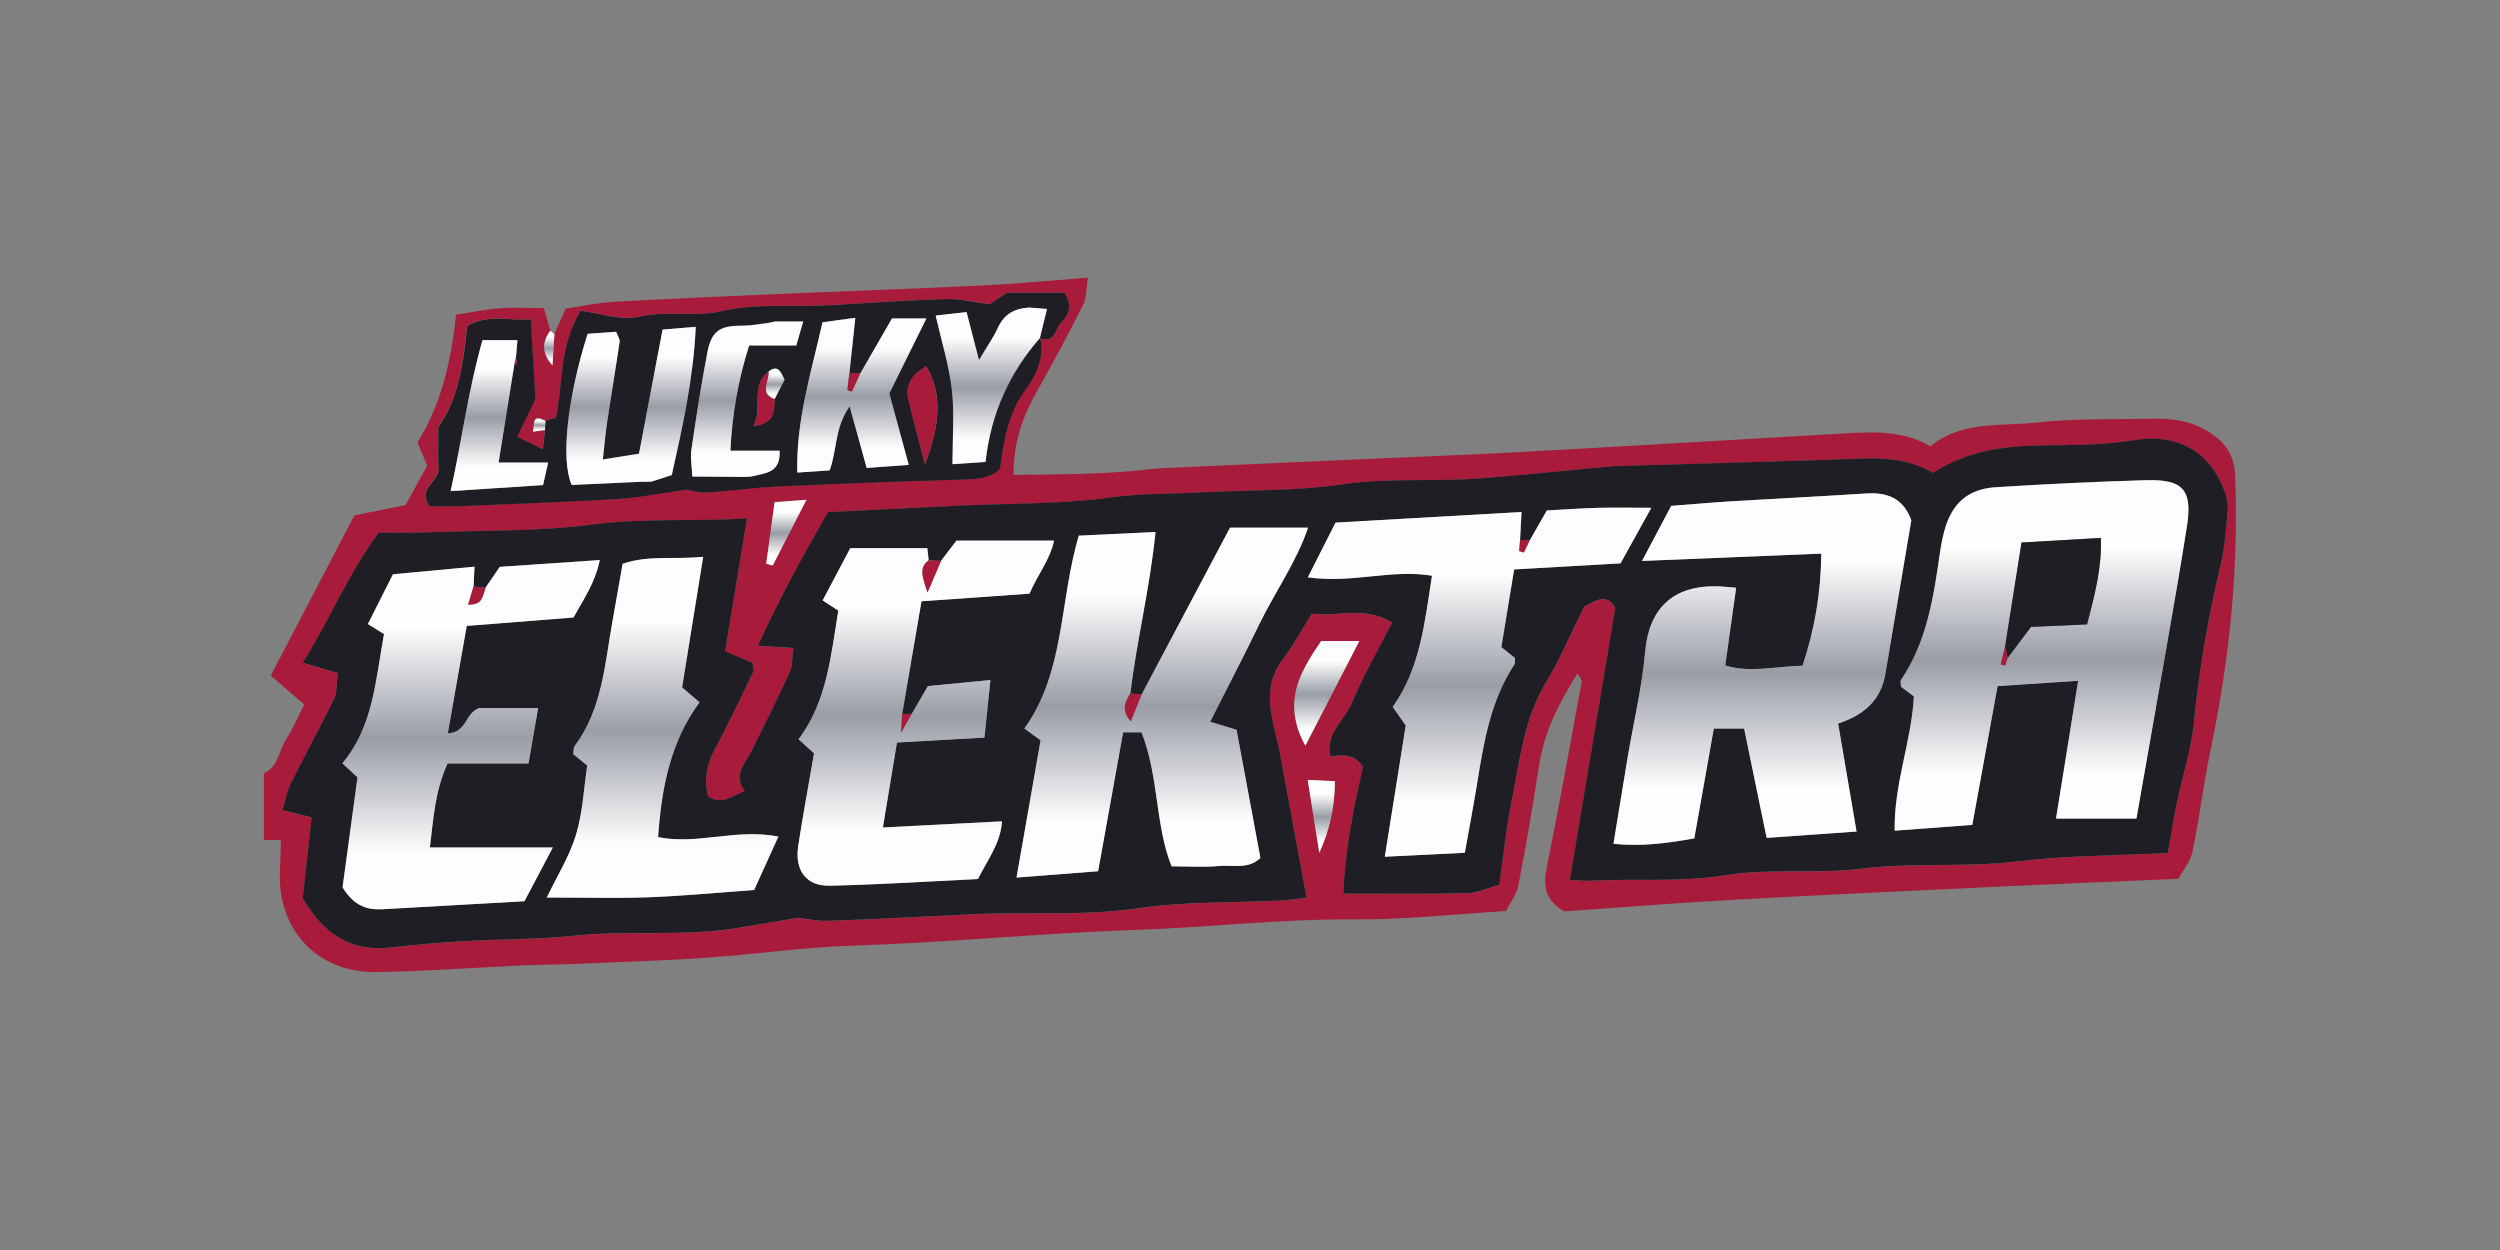
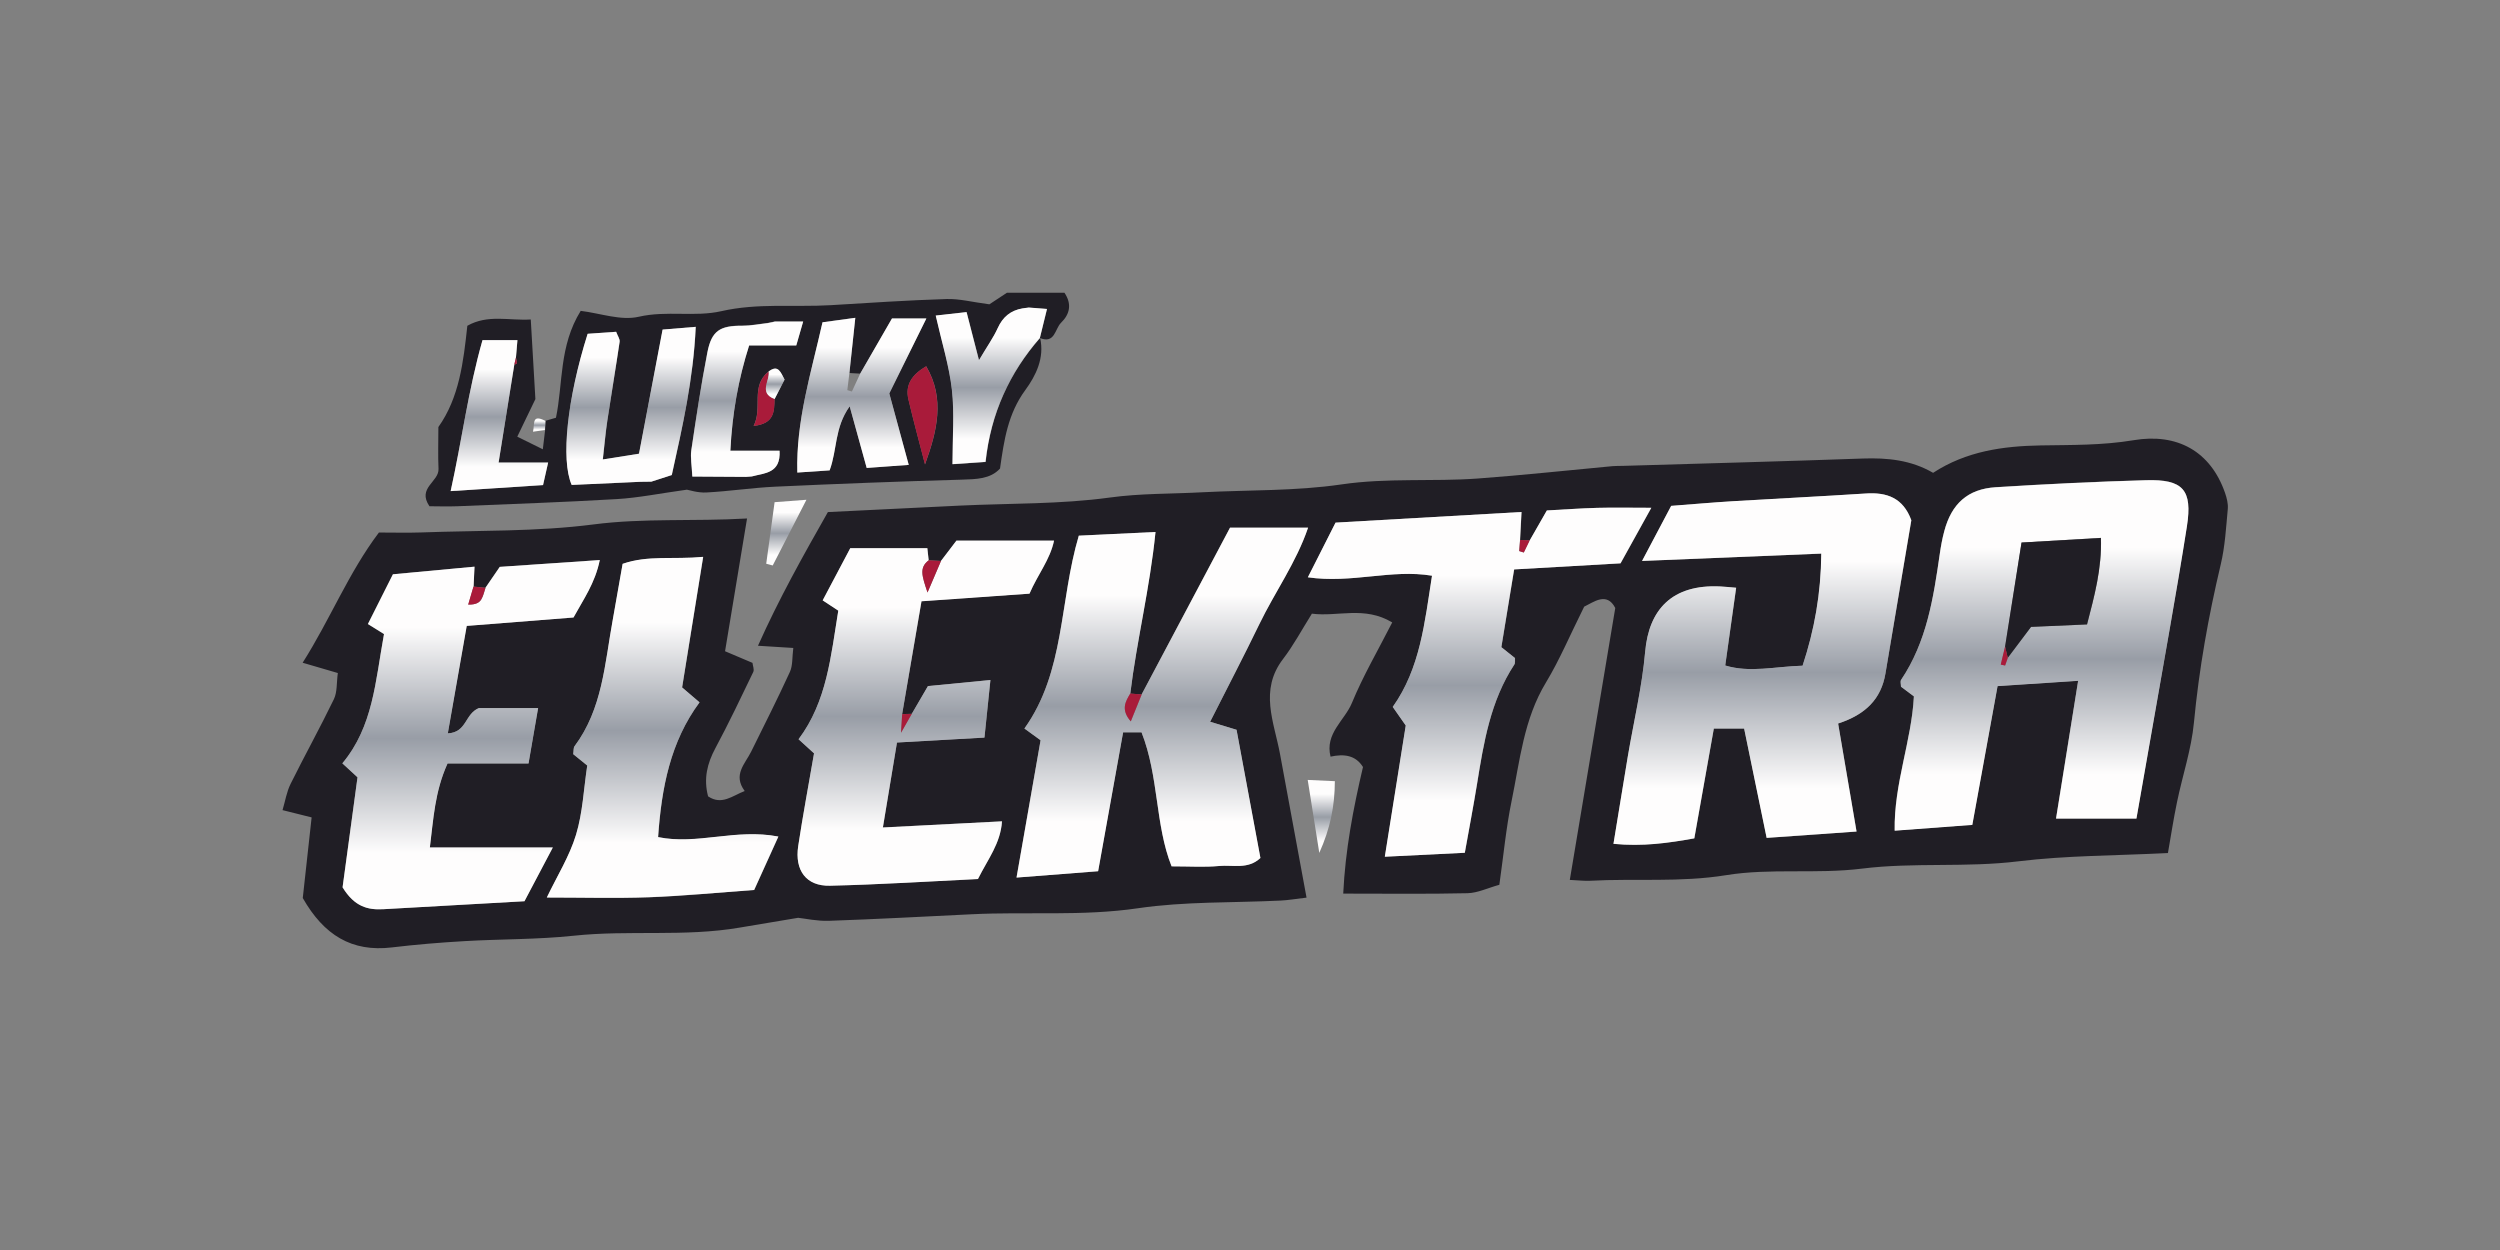
<svg xmlns="http://www.w3.org/2000/svg" width="180" height="90" viewBox="0 0 180 90" fill="none">
  <rect x="0" y="0" width="180" height="90" fill="#808080" stroke="none" />
  <g clip-path="url(#clip0_2883_11559)">
-     <path d="M19 55.687C20.038 55.201 20.072 54.055 20.598 53.237C21.109 52.438 21.481 51.548 21.906 50.72C21.095 50.022 20.313 49.348 19.492 48.646C21.553 44.704 23.499 40.974 25.516 37.109C26.622 36.883 27.78 36.652 29.199 36.363C29.634 35.574 30.169 34.612 30.763 33.529C30.57 33.072 30.362 32.581 30.058 31.854C31.719 29.212 32.486 26.083 32.834 22.652C33.982 22.479 34.977 22.276 35.986 22.195C36.936 22.122 37.902 22.18 39.157 22.18C39.302 22.681 39.461 23.244 39.62 23.802C39.026 24.606 38.988 25.434 39.775 26.305C39.823 25.554 39.871 24.803 39.915 24.047C40.166 23.484 40.417 22.921 40.725 22.219C41.821 22.06 42.984 21.8 44.157 21.733C48.318 21.497 52.479 21.323 56.639 21.141C61.365 20.939 66.09 20.78 70.816 20.549C73.2 20.433 75.58 20.202 78.336 19.99C78.186 20.871 78.22 21.497 77.969 21.988C76.927 24.047 75.845 26.093 74.701 28.1C73.659 29.919 72.964 31.806 72.973 34.188C75.956 34.174 78.819 34.14 81.676 33.904C82.313 33.851 82.941 33.74 83.578 33.712C88.144 33.5 92.715 33.298 97.281 33.096C101.287 32.917 105.294 32.773 109.295 32.556C117.139 32.128 124.978 31.652 132.816 31.204C134.906 31.084 137.001 30.983 138.995 32.133C141.22 30.29 144 30.704 146.577 30.424C149.367 30.121 152.196 30.198 155.01 30.15C156.55 30.121 158.003 30.338 159.335 31.3C160.411 32.08 160.884 32.961 160.932 34.289C161.193 40.955 160.522 47.524 159.151 54.046C158.645 56.457 158.36 58.911 157.858 61.327C157.713 62.03 157.177 62.656 156.844 63.276C152.669 63.455 148.75 63.613 144.83 63.796C138.106 64.114 131.383 64.422 124.664 64.793C120.6 65.019 116.545 65.346 112.621 65.62C111.216 64.807 111.105 63.767 111.371 62.444C112.264 57.997 113.065 53.531 113.885 49.069C113.905 48.959 113.765 48.814 113.586 48.477C112.254 50.59 111.202 52.655 110.825 55.042C110.367 57.954 109.889 60.865 109.324 63.758C109.184 64.465 108.673 65.101 108.422 65.596C104.565 65.827 101.046 66.227 97.527 66.198C92.252 66.155 87.015 66.771 81.753 66.954C74.952 67.189 68.171 67.868 61.37 68.089C58.015 68.2 54.718 68.662 51.393 68.917C48.038 69.172 44.669 69.259 41.309 69.408C40.185 69.456 39.06 69.447 37.936 69.495C34.33 69.658 30.729 69.928 27.123 69.99C23.561 70.048 20.892 67.897 20.26 64.513C20.033 63.301 20.221 62.006 20.221 60.485H19V55.672V55.687ZM74.875 24.331C75.961 24.774 75.952 23.667 76.396 23.234C77.028 22.618 77.192 21.896 76.642 21.073H72.5C72.027 21.386 71.511 21.728 71.236 21.906C70.01 21.742 69.078 21.497 68.156 21.526C65.371 21.612 62.591 21.8 59.806 21.968C57.185 22.127 54.559 21.805 51.928 22.402C50.017 22.84 47.999 22.339 45.992 22.801C44.708 23.099 43.226 22.551 41.812 22.378C40.243 24.909 40.547 27.604 40.03 30.073C39.731 30.16 39.499 30.227 39.268 30.294C38.259 29.78 38.515 30.511 38.375 31.074C38.771 31.016 39.002 30.988 39.229 30.954C39.186 31.315 39.142 31.676 39.065 32.335C38.331 31.974 37.815 31.719 37.226 31.425C37.796 30.242 38.273 29.255 38.529 28.721C38.404 26.56 38.302 24.851 38.196 22.989C36.618 23.085 35.122 22.608 33.63 23.441C33.35 26.045 33.051 28.625 31.545 30.733C31.545 31.82 31.511 32.783 31.555 33.74C31.593 34.684 29.995 35.107 30.903 36.436C31.487 36.436 32.197 36.46 32.906 36.436C36.734 36.277 40.561 36.152 44.384 35.921C45.943 35.829 47.488 35.512 49.438 35.242C49.607 35.271 50.23 35.478 50.838 35.444C52.498 35.353 54.149 35.102 55.809 35.026C60.279 34.819 64.749 34.65 69.218 34.52C70.275 34.491 71.284 34.482 71.984 33.721C72.273 31.666 72.553 29.775 73.804 28.071C74.561 27.041 75.199 25.761 74.87 24.322H74.865L74.875 24.331ZM114.054 43.693C114.74 43.371 115.686 42.601 116.299 43.785C115.194 50.407 114.122 56.798 113.026 63.363C113.697 63.392 114.083 63.445 114.47 63.426C117.732 63.243 120.991 63.551 124.278 63.021C127.483 62.502 130.784 62.959 134.071 62.55C137.773 62.088 141.558 62.487 145.313 62.025C148.783 61.597 152.307 61.616 156.091 61.428C156.308 60.191 156.492 58.974 156.743 57.771C157.143 55.855 157.781 53.964 157.964 52.029C158.336 48.179 159.002 44.396 159.895 40.642C160.204 39.343 160.276 37.985 160.401 36.652C160.435 36.277 160.329 35.868 160.204 35.502C159.161 32.499 156.757 31.175 153.615 31.705C151.375 32.085 149.165 32.042 146.939 32.08C144.208 32.128 141.572 32.494 139.183 34.053C137.604 33.129 135.901 32.956 134.119 33.023C128.361 33.23 122.598 33.38 116.835 33.553C116.593 33.562 116.352 33.548 116.111 33.572C112.877 33.87 109.643 34.227 106.404 34.462C103.141 34.698 99.878 34.405 96.596 34.886C93.294 35.372 89.911 35.276 86.566 35.454C84.345 35.569 82.135 35.521 79.895 35.834C76.352 36.325 72.732 36.243 69.151 36.412C65.975 36.561 62.803 36.72 59.608 36.878C57.808 40.05 56.099 43.096 54.574 46.504C55.578 46.566 56.268 46.61 57.117 46.663C57.031 47.346 57.084 47.929 56.871 48.391C55.988 50.321 55.032 52.222 54.086 54.123C53.647 55.003 52.749 55.793 53.618 56.962C52.739 57.299 51.967 58.011 50.983 57.347C50.649 56.081 50.915 54.979 51.509 53.877C52.474 52.077 53.352 50.229 54.236 48.391C54.323 48.212 54.202 47.938 54.178 47.736C53.575 47.481 53.014 47.245 52.204 46.899C52.725 43.741 53.241 40.628 53.787 37.34C49.896 37.562 46.339 37.302 42.733 37.769C38.631 38.298 34.446 38.192 30.295 38.346C29.339 38.38 28.378 38.351 27.283 38.351C25.096 41.248 23.774 44.608 21.79 47.726C22.688 47.991 23.407 48.203 24.324 48.468C24.227 49.165 24.29 49.834 24.039 50.354C23.05 52.409 21.935 54.407 20.921 56.452C20.636 57.025 20.535 57.689 20.342 58.339C21.206 58.555 21.79 58.7 22.437 58.863C22.205 60.962 21.993 62.925 21.8 64.667C23.325 67.334 25.328 68.566 28.214 68.224C29.947 68.017 31.685 67.873 33.427 67.772C36.053 67.618 38.669 67.661 41.309 67.382C45.267 66.963 49.303 67.478 53.27 66.795C54.574 66.569 55.877 66.357 57.465 66.092C57.981 66.145 58.836 66.338 59.68 66.309C63.107 66.188 66.53 66.005 69.957 65.837C73.944 65.64 77.931 65.991 81.932 65.404C85.311 64.908 88.776 65.019 92.199 64.85C92.73 64.826 93.26 64.73 94.071 64.638C93.415 61.082 92.787 57.684 92.16 54.291C91.735 52 90.654 49.714 92.377 47.462C93.14 46.465 93.734 45.339 94.458 44.194C96.316 44.434 98.237 43.621 100.24 44.824C99.202 46.865 98.136 48.689 97.339 50.619C96.818 51.885 95.379 52.809 95.799 54.488C96.765 54.277 97.6 54.378 98.136 55.234C97.421 58.271 96.856 61.236 96.712 64.35C99.893 64.35 102.779 64.388 105.665 64.321C106.399 64.302 107.128 63.946 107.953 63.715C108.257 61.582 108.436 59.619 108.832 57.699C109.435 54.787 109.71 51.788 111.313 49.141C112.288 47.529 113.021 45.777 114.054 43.703V43.693ZM95.124 46.157C93.589 48.4 92.29 50.576 93.984 53.69C95.346 51.047 96.552 48.708 97.87 46.157H95.124ZM94.158 56.149C94.453 58.002 94.704 59.585 94.993 61.409C95.785 59.648 96.108 58.031 96.113 56.245C95.481 56.216 95.017 56.192 94.158 56.154V56.149ZM55.771 36.157C55.544 37.817 55.356 39.203 55.167 40.589C55.322 40.632 55.481 40.671 55.636 40.714C56.403 39.217 57.17 37.721 58.063 35.983C57.161 36.051 56.562 36.099 55.771 36.157Z" fill="#A91B3A" />
    <path d="M114.054 43.693C113.021 45.768 112.288 47.519 111.313 49.132C109.705 51.784 109.43 54.782 108.832 57.689C108.436 59.609 108.257 61.573 107.953 63.705C107.128 63.931 106.399 64.292 105.665 64.311C102.779 64.379 99.892 64.34 96.712 64.34C96.861 61.226 97.421 58.262 98.135 55.225C97.6 54.368 96.765 54.267 95.799 54.479C95.379 52.804 96.818 51.875 97.339 50.609C98.135 48.675 99.202 46.85 100.24 44.815C98.237 43.611 96.316 44.425 94.457 44.184C93.734 45.334 93.14 46.456 92.377 47.452C90.654 49.704 91.735 51.99 92.16 54.281C92.787 57.674 93.415 61.072 94.071 64.629C93.26 64.725 92.734 64.817 92.199 64.841C88.772 65.009 85.306 64.898 81.932 65.394C77.93 65.981 73.944 65.63 69.957 65.827C66.53 65.996 63.107 66.179 59.68 66.299C58.836 66.328 57.977 66.135 57.465 66.082C55.872 66.347 54.574 66.564 53.27 66.785C49.303 67.468 45.267 66.949 41.309 67.372C38.669 67.651 36.053 67.608 33.427 67.762C31.685 67.863 29.947 68.007 28.214 68.214C25.328 68.561 23.32 67.329 21.799 64.658C21.993 62.911 22.205 60.952 22.437 58.853C21.79 58.69 21.211 58.545 20.342 58.329C20.535 57.684 20.636 57.02 20.921 56.442C21.935 54.397 23.045 52.4 24.039 50.344C24.29 49.825 24.227 49.156 24.324 48.458C23.407 48.188 22.688 47.977 21.79 47.717C23.774 44.593 25.096 41.234 27.283 38.342C28.378 38.342 29.339 38.37 30.295 38.337C34.446 38.183 38.631 38.288 42.733 37.759C46.339 37.292 49.901 37.552 53.787 37.331C53.241 40.618 52.73 43.732 52.204 46.889C53.014 47.231 53.574 47.467 54.178 47.726C54.202 47.933 54.318 48.208 54.236 48.381C53.352 50.219 52.474 52.068 51.508 53.867C50.915 54.974 50.649 56.072 50.982 57.337C51.967 58.002 52.739 57.289 53.618 56.953C52.749 55.783 53.652 54.994 54.086 54.113C55.027 52.207 55.988 50.311 56.871 48.381C57.084 47.919 57.03 47.337 57.117 46.653C56.268 46.6 55.573 46.557 54.574 46.494C56.099 43.087 57.807 40.04 59.608 36.869C62.803 36.715 65.979 36.551 69.15 36.402C72.737 36.233 76.357 36.31 79.895 35.824C82.135 35.516 84.345 35.565 86.566 35.444C89.911 35.271 93.299 35.362 96.596 34.876C99.878 34.395 103.146 34.689 106.404 34.453C109.643 34.217 112.877 33.861 116.111 33.562C116.352 33.538 116.593 33.553 116.835 33.543C122.598 33.37 128.356 33.221 134.119 33.014C135.901 32.951 137.604 33.124 139.183 34.044C141.572 32.484 144.207 32.118 146.939 32.07C149.165 32.032 151.375 32.07 153.615 31.695C156.757 31.166 159.161 32.489 160.204 35.492C160.329 35.858 160.435 36.267 160.401 36.643C160.276 37.976 160.204 39.333 159.895 40.632C159.002 44.391 158.331 48.169 157.964 52.019C157.78 53.954 157.138 55.841 156.743 57.761C156.492 58.964 156.308 60.182 156.091 61.419C152.307 61.611 148.783 61.592 145.313 62.016C141.558 62.478 137.778 62.078 134.071 62.54C130.784 62.949 127.483 62.492 124.278 63.012C120.99 63.546 117.732 63.238 114.469 63.416C114.088 63.435 113.697 63.387 113.026 63.353C114.122 56.794 115.189 50.398 116.299 43.775C115.686 42.586 114.74 43.356 114.054 43.684V43.693ZM110.14 38.905C109.908 38.895 109.681 38.885 109.45 38.876C109.479 38.279 109.512 37.687 109.556 36.864C105.004 37.124 100.621 37.374 96.166 37.629C95.49 38.962 94.863 40.199 94.173 41.566C97.334 42.028 100.177 40.964 103.112 41.45C102.576 44.839 102.258 48.111 100.283 50.898C100.636 51.398 100.901 51.779 101.22 52.236C100.742 55.23 100.255 58.29 99.714 61.684C101.678 61.587 103.469 61.501 105.472 61.4C105.772 59.71 106.085 58.084 106.351 56.457C106.833 53.454 107.321 50.46 109.039 47.842C109.112 47.731 109.073 47.539 109.083 47.38C108.783 47.139 108.484 46.899 108.103 46.595C108.397 44.819 108.692 43.02 109.025 40.998C111.578 40.854 114.04 40.714 116.685 40.56C117.38 39.309 118.08 38.038 118.9 36.561C117.39 36.561 116.197 36.537 115.01 36.566C113.755 36.599 112.5 36.696 111.38 36.753C110.859 37.658 110.507 38.284 110.149 38.905H110.14ZM67.756 40.387C67.461 40.373 67.162 40.358 66.867 40.339C66.834 40.036 66.8 39.732 66.771 39.463H61.225C60.559 40.724 59.97 41.836 59.236 43.222C59.637 43.486 60.018 43.737 60.361 43.963C59.825 47.226 59.545 50.508 57.499 53.223C57.967 53.651 58.295 53.949 58.614 54.238C58.218 56.519 57.807 58.709 57.474 60.913C57.209 62.665 58.054 63.806 59.753 63.767C63.339 63.686 66.921 63.455 70.415 63.286C71.134 61.842 72.037 60.735 72.148 59.133C69.295 59.282 66.612 59.417 63.571 59.575C63.942 57.323 64.261 55.412 64.584 53.458C66.795 53.333 68.755 53.223 70.883 53.102C71.033 51.658 71.159 50.446 71.313 48.959C69.595 49.127 68.19 49.262 66.814 49.396C66.37 50.157 66.013 50.778 65.651 51.394C65.419 51.398 65.188 51.408 64.956 51.413C65.424 48.689 65.892 45.97 66.351 43.284C69.102 43.092 71.636 42.909 74.127 42.736C74.73 41.34 75.604 40.295 75.894 38.919H68.866C68.422 39.501 68.089 39.939 67.756 40.377V40.387ZM34.953 42.322C34.668 42.293 34.378 42.264 34.093 42.235C34.113 41.802 34.132 41.364 34.161 40.801C32.071 40.993 30.179 41.171 28.287 41.349C27.664 42.586 27.104 43.708 26.486 44.93C27.012 45.257 27.408 45.508 27.645 45.652C27.022 49.069 26.863 52.313 24.647 54.96C25.12 55.393 25.449 55.696 25.738 55.966C25.362 58.748 24.985 61.496 24.662 63.888C25.526 65.298 26.496 65.524 27.601 65.462C30.956 65.269 34.306 65.081 37.757 64.889C38.428 63.618 39.06 62.415 39.799 61.019H30.942C31.202 58.955 31.294 57.01 32.216 54.97H38.047C38.297 53.511 38.51 52.303 38.737 50.98H34.475C33.447 51.408 33.615 52.732 32.235 52.804C32.703 50.133 33.142 47.654 33.596 45.065C36.203 44.858 38.727 44.661 41.285 44.459C42 43.154 42.83 42.009 43.177 40.324C40.701 40.493 38.409 40.652 35.976 40.815C35.652 41.292 35.295 41.807 34.943 42.322H34.953ZM82.197 50.003C81.922 49.984 81.652 49.959 81.377 49.94C81.84 46.114 82.791 42.35 83.192 38.303C81.14 38.399 79.407 38.481 77.67 38.568C76.26 43.323 76.685 48.352 73.755 52.453C74.286 52.842 74.668 53.117 74.919 53.3C74.325 56.673 73.779 59.787 73.186 63.185C75.29 63.021 77.144 62.877 79.06 62.728C79.688 59.248 80.276 55.975 80.86 52.727H82.188C83.443 55.913 83.158 59.393 84.35 62.377C85.682 62.377 86.73 62.453 87.763 62.352C88.747 62.261 89.853 62.622 90.746 61.775C90.157 58.623 89.582 55.523 89.027 52.544C88.279 52.318 87.801 52.169 87.126 51.966C88.385 49.478 89.563 47.221 90.673 44.93C91.793 42.615 93.333 40.493 94.178 37.99H88.559C86.377 42.1 84.283 46.051 82.193 50.003H82.197ZM153.818 58.935C154.228 56.592 154.59 54.56 154.942 52.529C155.787 47.654 156.685 42.784 157.452 37.894C157.867 35.247 157.167 34.491 154.508 34.568C150.897 34.674 147.292 34.847 143.691 35.074C141.673 35.199 140.505 36.272 139.984 38.236C139.839 38.775 139.738 39.328 139.661 39.877C139.207 43.044 138.724 46.201 136.876 48.944C136.803 49.05 136.866 49.247 136.866 49.435C137.155 49.651 137.46 49.878 137.797 50.133C137.633 53.338 136.349 56.418 136.412 59.802C138.425 59.653 140.148 59.523 142.002 59.383C142.61 56.043 143.208 52.765 143.821 49.392C145.757 49.267 147.548 49.146 149.623 49.011C149.073 52.443 148.556 55.634 148.03 58.931H153.813L153.818 58.935ZM118.225 40.392C122.738 40.209 126.86 40.036 131.136 39.862C131.112 42.755 130.639 45.358 129.79 47.933C127.796 47.991 126.01 48.458 124.22 47.919C124.495 45.97 124.746 44.189 125.006 42.322C124.504 42.278 124.195 42.245 123.882 42.23C120.373 42.052 118.722 43.915 118.456 46.918C118.234 49.449 117.631 51.947 117.206 54.464C116.864 56.486 116.54 58.507 116.173 60.759C118.278 60.966 120.127 60.702 121.994 60.365C122.468 57.694 122.926 55.129 123.399 52.457H125.581C126.136 55.153 126.662 57.713 127.203 60.331C129.481 60.172 131.532 60.023 133.675 59.874C133.217 57.188 132.782 54.633 132.348 52.096C134.317 51.452 135.447 50.335 135.756 48.492C136.378 44.791 137.006 41.094 137.619 37.461C137.03 35.844 135.857 35.434 134.341 35.536C131.141 35.743 127.931 35.901 124.731 36.094C123.298 36.181 121.869 36.306 120.329 36.426C119.678 37.653 119.06 38.828 118.23 40.397L118.225 40.392ZM50.625 40.103C48.472 40.305 46.662 39.963 44.833 40.603C44.582 42.018 44.355 43.347 44.114 44.68C43.544 47.803 43.38 51.047 41.367 53.738C41.285 53.848 41.314 54.041 41.276 54.306C41.57 54.546 41.913 54.825 42.285 55.124C42.029 56.808 41.961 58.522 41.478 60.105C41.005 61.659 40.112 63.084 39.374 64.629C41.937 64.629 44.331 64.696 46.72 64.61C49.187 64.518 51.648 64.273 54.303 64.085C54.858 62.858 55.428 61.602 56.046 60.24C52.971 59.643 50.21 60.861 47.386 60.278C47.633 56.717 48.275 53.401 50.369 50.576C49.848 50.128 49.51 49.839 49.114 49.502C49.602 46.475 50.085 43.491 50.63 40.113L50.625 40.103Z" fill="#201E25" />
    <path d="M39.267 30.299C39.499 30.232 39.73 30.165 40.029 30.078C40.546 27.609 40.242 24.914 41.811 22.382C43.225 22.555 44.707 23.104 45.991 22.806C47.994 22.344 50.016 22.84 51.928 22.406C54.558 21.805 57.184 22.127 59.805 21.973C62.585 21.805 65.37 21.617 68.155 21.53C69.077 21.502 70.009 21.752 71.235 21.911C71.505 21.733 72.026 21.391 72.499 21.078H76.641C77.191 21.896 77.027 22.623 76.395 23.239C75.951 23.672 75.96 24.779 74.874 24.336C75.034 23.686 75.193 23.042 75.386 22.252C74.932 22.219 74.503 22.185 74.078 22.151C73.923 22.171 73.769 22.195 73.619 22.214C72.77 22.363 72.21 22.83 71.848 23.629C71.544 24.303 71.105 24.914 70.496 25.944C70.125 24.5 69.879 23.552 69.603 22.479C68.749 22.575 68.097 22.647 67.383 22.729C67.817 24.654 68.353 26.343 68.546 28.066C68.739 29.76 68.59 31.493 68.59 33.428C69.294 33.38 70.12 33.322 70.969 33.264C71.356 29.722 72.702 26.839 74.889 24.336C75.217 25.775 74.58 27.051 73.822 28.085C72.572 29.789 72.292 31.681 72.002 33.736C71.302 34.496 70.294 34.501 69.237 34.535C64.767 34.664 60.292 34.833 55.828 35.04C54.167 35.117 52.517 35.372 50.856 35.459C50.248 35.492 49.625 35.285 49.456 35.257C47.506 35.526 45.962 35.844 44.403 35.935C40.58 36.161 36.752 36.291 32.924 36.45C32.215 36.479 31.505 36.45 30.921 36.45C30.014 35.122 31.616 34.698 31.573 33.755C31.529 32.797 31.563 31.83 31.563 30.747C33.064 28.639 33.368 26.059 33.648 23.456C35.135 22.618 36.636 23.099 38.215 23.003C38.321 24.861 38.422 26.569 38.548 28.735C38.292 29.269 37.814 30.256 37.244 31.44C37.838 31.733 38.35 31.984 39.083 32.349C39.161 31.695 39.204 31.329 39.248 30.968C39.262 30.747 39.272 30.526 39.286 30.304L39.267 30.299ZM55.765 28.73C56.011 28.249 56.257 27.768 56.484 27.33C56.204 26.815 56.035 26.213 55.335 26.747C54.008 27.821 54.93 29.351 54.259 30.665C55.765 30.506 55.741 29.606 55.765 28.73ZM37.027 26.261C37.095 26.228 37.22 26.189 37.22 26.16C37.22 26.021 37.177 25.881 37.148 25.746C37.182 25.361 37.211 24.976 37.254 24.495H34.739C33.702 28.134 33.258 31.705 32.447 35.362C34.701 35.218 36.834 35.078 39.098 34.929C39.219 34.405 39.33 33.914 39.465 33.307H35.898C36.284 30.891 36.656 28.576 37.027 26.266V26.261ZM53.699 34.332C53.844 34.323 53.989 34.313 54.133 34.299C55.046 34.048 56.224 34.092 56.127 32.446H52.584C52.719 29.76 53.158 27.325 53.935 24.87H57.329C57.493 24.298 57.633 23.812 57.826 23.148C57.005 23.148 56.383 23.148 55.76 23.148C55.601 23.181 55.437 23.215 55.277 23.249C54.669 23.316 54.061 23.446 53.453 23.441C51.846 23.431 51.237 23.792 50.928 25.357C50.475 27.691 50.122 30.049 49.77 32.403C49.693 32.922 49.804 33.471 49.842 34.299C51.204 34.308 52.449 34.318 53.694 34.323L53.699 34.332ZM61.934 26.901C61.673 26.887 61.417 26.873 61.157 26.858C61.292 25.621 61.422 24.384 61.581 22.883C60.577 23.018 59.848 23.119 59.221 23.205C58.386 26.911 57.309 30.29 57.406 34.024C58.246 33.967 59.013 33.914 59.733 33.866C60.288 32.378 60.07 30.805 61.176 29.255C61.639 30.93 62.006 32.258 62.402 33.692C63.44 33.615 64.284 33.557 65.428 33.471C64.945 31.7 64.526 30.145 64.028 28.326C64.772 26.829 65.674 25.005 66.698 22.931H64.222C63.444 24.279 62.691 25.592 61.934 26.901ZM46.903 34.679C47.352 34.535 47.801 34.385 48.375 34.203C49.142 30.728 49.929 27.287 50.098 23.532C49.138 23.61 48.457 23.667 47.714 23.73C47.125 26.829 46.565 29.77 46.015 32.667C45.045 32.821 44.306 32.941 43.408 33.081C43.534 31.979 43.611 31.117 43.736 30.261C44.021 28.374 44.34 26.492 44.62 24.606C44.649 24.413 44.48 24.192 44.369 23.889C43.65 23.942 42.955 23.99 42.317 24.033C40.85 28.668 40.367 33.11 41.169 34.915C42.795 34.843 44.461 34.766 46.126 34.689L46.908 34.679H46.903ZM66.601 33.442C67.46 31.074 68.069 28.716 66.688 26.372C65.708 26.95 65.153 27.672 65.409 28.754C65.776 30.323 66.201 31.878 66.606 33.442H66.601Z" fill="#201E25" />
-     <path d="M95.123 46.157H97.87C96.552 48.708 95.35 51.047 93.984 53.69C92.29 50.58 93.588 48.405 95.123 46.157Z" fill="url(#paint0_linear_2883_11559)" />
    <path d="M94.154 56.154C95.013 56.197 95.472 56.216 96.109 56.245C96.104 58.031 95.781 59.648 94.989 61.409C94.7 59.59 94.449 58.002 94.154 56.149V56.154Z" fill="url(#paint1_linear_2883_11559)" />
    <path d="M55.771 36.157C56.563 36.094 57.161 36.051 58.064 35.983C57.171 37.721 56.404 39.218 55.636 40.714C55.482 40.671 55.322 40.632 55.168 40.589C55.356 39.203 55.544 37.817 55.771 36.157Z" fill="url(#paint2_linear_2883_11559)" />
-     <path d="M39.919 24.052C39.871 24.803 39.823 25.554 39.779 26.309C38.993 25.434 39.031 24.606 39.625 23.807C39.717 23.898 39.818 23.98 39.919 24.057V24.052Z" fill="url(#paint3_linear_2883_11559)" />
    <path d="M39.268 30.299C39.254 30.521 39.244 30.742 39.229 30.963C39.002 30.997 38.776 31.026 38.375 31.084C38.515 30.521 38.259 29.784 39.268 30.304V30.299Z" fill="url(#paint4_linear_2883_11559)" />
    <path d="M153.819 58.94H148.036C148.567 55.643 149.079 52.457 149.629 49.021C147.553 49.156 145.758 49.271 143.827 49.401C143.209 52.78 142.616 56.053 142.007 59.393C140.154 59.532 138.431 59.662 136.418 59.811C136.36 56.428 137.639 53.348 137.803 50.142C137.465 49.887 137.161 49.661 136.872 49.445C136.872 49.257 136.809 49.059 136.881 48.954C138.73 46.21 139.208 43.053 139.666 39.886C139.744 39.333 139.845 38.784 139.99 38.245C140.511 36.277 141.674 35.208 143.697 35.083C147.298 34.857 150.908 34.679 154.514 34.578C157.173 34.501 157.873 35.257 157.458 37.904C156.691 42.793 155.793 47.664 154.948 52.539C154.596 54.57 154.234 56.601 153.823 58.945L153.819 58.94ZM144.561 47.365C145.121 46.62 145.685 45.869 146.24 45.132C147.582 45.075 148.842 45.017 150.271 44.954C150.807 42.88 151.338 40.955 151.27 38.727C149.286 38.842 147.486 38.948 145.555 39.059C145.14 41.696 144.759 44.117 144.373 46.538C144.266 46.976 144.165 47.409 144.059 47.847C144.165 47.871 144.266 47.89 144.373 47.914C144.435 47.731 144.498 47.548 144.566 47.365H144.561Z" fill="url(#paint5_linear_2883_11559)" />
    <path d="M118.224 40.392C119.05 38.828 119.672 37.648 120.324 36.421C121.864 36.306 123.292 36.176 124.726 36.089C127.931 35.897 131.136 35.738 134.336 35.531C135.852 35.43 137.025 35.844 137.614 37.456C137 41.085 136.373 44.786 135.75 48.487C135.441 50.33 134.312 51.452 132.343 52.092C132.777 54.633 133.211 57.184 133.67 59.869C131.527 60.018 129.475 60.167 127.197 60.326C126.657 57.703 126.131 55.148 125.575 52.453H123.394C122.921 55.124 122.462 57.694 121.989 60.36C120.121 60.697 118.277 60.962 116.168 60.755C116.535 58.502 116.863 56.481 117.201 54.46C117.626 51.943 118.229 49.445 118.451 46.913C118.717 43.91 120.367 42.047 123.876 42.225C124.185 42.24 124.499 42.274 125.001 42.317C124.74 44.179 124.489 45.96 124.214 47.914C126.005 48.458 127.791 47.986 129.784 47.929C130.634 45.349 131.107 42.75 131.131 39.858C126.855 40.031 122.732 40.204 118.219 40.387L118.224 40.392Z" fill="url(#paint6_linear_2883_11559)" />
    <path d="M82.198 50.003C84.293 46.052 86.388 42.105 88.565 37.99H94.183C93.334 40.493 91.799 42.615 90.679 44.93C89.569 47.221 88.391 49.478 87.131 51.967C87.807 52.173 88.29 52.318 89.033 52.544C89.588 55.518 90.162 58.623 90.751 61.775C89.854 62.622 88.748 62.256 87.768 62.352C86.735 62.449 85.688 62.377 84.356 62.377C83.164 59.388 83.448 55.913 82.193 52.727H80.866C80.282 55.976 79.693 59.248 79.066 62.728C77.145 62.877 75.296 63.022 73.191 63.185C73.79 59.787 74.335 56.678 74.924 53.3C74.673 53.117 74.292 52.838 73.761 52.453C76.691 48.357 76.266 43.323 77.675 38.568C79.413 38.486 81.146 38.404 83.197 38.303C82.792 42.351 81.846 46.114 81.382 49.94C81.035 50.518 80.683 51.095 81.421 51.943C81.745 51.139 81.976 50.571 82.203 50.008L82.198 50.003Z" fill="url(#paint7_linear_2883_11559)" />
    <path d="M34.953 42.322C35.305 41.807 35.662 41.287 35.986 40.815C38.418 40.647 40.711 40.493 43.187 40.324C42.84 42.009 42.005 43.154 41.295 44.459C38.737 44.661 36.208 44.858 33.606 45.065C33.148 47.654 32.713 50.133 32.245 52.804C33.63 52.732 33.456 51.408 34.485 50.98H38.747C38.515 52.308 38.307 53.511 38.056 54.97H32.226C31.304 57.01 31.212 58.95 30.951 61.019H39.804C39.07 62.415 38.433 63.623 37.762 64.889C34.311 65.081 30.961 65.269 27.606 65.462C26.496 65.524 25.531 65.298 24.667 63.888C24.99 61.496 25.367 58.748 25.743 55.966C25.454 55.701 25.125 55.398 24.652 54.96C26.868 52.313 27.027 49.064 27.65 45.652C27.413 45.503 27.017 45.257 26.491 44.93C27.104 43.708 27.669 42.586 28.292 41.349C30.184 41.171 32.076 40.998 34.166 40.801C34.142 41.364 34.118 41.802 34.098 42.235C33.973 42.668 33.843 43.096 33.717 43.53C34.282 43.539 34.523 43.376 34.658 43.154C34.808 42.904 34.866 42.601 34.962 42.322H34.953Z" fill="url(#paint8_linear_2883_11559)" />
    <path d="M65.647 51.399C66.009 50.778 66.366 50.162 66.81 49.401C68.186 49.267 69.585 49.132 71.308 48.963C71.154 50.45 71.028 51.663 70.879 53.107C68.755 53.227 66.79 53.338 64.58 53.463C64.256 55.417 63.938 57.328 63.566 59.58C66.607 59.422 69.291 59.287 72.143 59.138C72.032 60.74 71.13 61.847 70.411 63.291C66.921 63.459 63.334 63.691 59.748 63.772C58.049 63.811 57.205 62.67 57.47 60.918C57.803 58.714 58.218 56.524 58.609 54.243C58.291 53.954 57.962 53.656 57.494 53.227C59.541 50.508 59.821 47.226 60.356 43.968C60.014 43.742 59.632 43.491 59.232 43.227C59.965 41.84 60.554 40.729 61.22 39.468H66.766C66.795 39.737 66.829 40.041 66.863 40.344C66.173 40.878 66.38 41.46 66.781 42.659C67.244 41.576 67.5 40.984 67.751 40.387C68.084 39.949 68.417 39.511 68.861 38.929H75.889C75.599 40.305 74.726 41.345 74.122 42.745C71.632 42.923 69.098 43.101 66.346 43.294C65.888 45.975 65.42 48.699 64.951 51.423C64.937 51.683 64.918 51.947 64.869 52.761C65.309 51.986 65.478 51.697 65.642 51.403L65.647 51.399Z" fill="url(#paint9_linear_2883_11559)" />
    <path d="M110.141 38.905C110.498 38.284 110.855 37.658 111.372 36.753C112.491 36.696 113.746 36.599 115.001 36.566C116.194 36.532 117.386 36.561 118.892 36.561C118.076 38.038 117.371 39.309 116.676 40.56C114.031 40.709 111.57 40.849 109.016 40.998C108.683 43.02 108.384 44.82 108.094 46.596C108.476 46.899 108.775 47.139 109.074 47.38C109.06 47.539 109.103 47.727 109.031 47.842C107.307 50.46 106.825 53.459 106.342 56.457C106.077 58.088 105.768 59.71 105.464 61.4C103.461 61.501 101.675 61.587 99.705 61.684C100.246 58.295 100.733 55.23 101.211 52.236C100.893 51.779 100.627 51.399 100.275 50.898C102.254 48.111 102.572 44.839 103.103 41.451C100.164 40.965 97.326 42.028 94.164 41.566C94.859 40.199 95.482 38.962 96.157 37.629C100.613 37.374 104.995 37.124 109.547 36.864C109.504 37.682 109.475 38.279 109.441 38.876C109.422 39.141 109.397 39.41 109.378 39.675C109.489 39.708 109.6 39.747 109.706 39.781C109.846 39.487 109.986 39.193 110.131 38.905H110.141Z" fill="url(#paint10_linear_2883_11559)" />
    <path d="M50.625 40.103C50.08 43.486 49.597 46.47 49.11 49.493C49.505 49.83 49.843 50.118 50.365 50.566C48.27 53.391 47.628 56.707 47.382 60.269C50.205 60.851 52.966 59.633 56.041 60.23C55.423 61.592 54.854 62.853 54.298 64.076C51.644 64.268 49.182 64.509 46.715 64.6C44.326 64.687 41.932 64.619 39.369 64.619C40.108 63.074 41.005 61.65 41.474 60.095C41.956 58.507 42.024 56.799 42.28 55.114C41.908 54.816 41.565 54.536 41.271 54.296C41.309 54.036 41.281 53.839 41.363 53.728C43.375 51.038 43.539 47.794 44.109 44.67C44.35 43.342 44.582 42.009 44.828 40.594C46.658 39.959 48.468 40.295 50.62 40.093L50.625 40.103Z" fill="url(#paint11_linear_2883_11559)" />
    <path d="M67.752 40.387C67.496 40.984 67.245 41.576 66.781 42.659C66.381 41.46 66.173 40.873 66.864 40.344C67.158 40.358 67.457 40.373 67.752 40.392V40.387Z" fill="#A91B3A" />
    <path d="M82.198 50.003C81.966 50.571 81.739 51.139 81.415 51.938C80.682 51.091 81.034 50.513 81.377 49.935C81.652 49.955 81.922 49.979 82.198 49.998V50.003Z" fill="#A91B3A" />
    <path d="M34.952 42.322C34.856 42.601 34.798 42.909 34.648 43.154C34.513 43.38 34.272 43.544 33.707 43.53C33.833 43.097 33.963 42.668 34.088 42.235C34.373 42.264 34.663 42.293 34.947 42.322H34.952Z" fill="#A91B3A" />
    <path d="M110.14 38.905C110 39.198 109.86 39.492 109.715 39.781C109.604 39.747 109.493 39.708 109.387 39.675C109.406 39.41 109.43 39.14 109.449 38.876C109.681 38.885 109.908 38.895 110.14 38.905Z" fill="#A91B3A" />
    <path d="M65.647 51.399C65.483 51.692 65.314 51.981 64.875 52.756C64.923 51.942 64.938 51.682 64.957 51.418C65.189 51.413 65.42 51.403 65.652 51.399H65.647Z" fill="#A91B3A" />
    <path d="M46.117 34.689C44.452 34.766 42.786 34.843 41.16 34.915C40.363 33.11 40.841 28.673 42.309 24.033C42.946 23.99 43.636 23.937 44.36 23.889C44.471 24.192 44.64 24.413 44.611 24.606C44.336 26.492 44.013 28.374 43.728 30.261C43.597 31.117 43.525 31.979 43.4 33.081C44.302 32.937 45.041 32.821 46.006 32.667C46.556 29.765 47.116 26.829 47.705 23.73C48.448 23.667 49.129 23.614 50.09 23.533C49.92 27.291 49.134 30.728 48.366 34.203C47.797 34.39 47.348 34.535 46.894 34.679C46.633 34.679 46.373 34.684 46.112 34.689H46.117Z" fill="url(#paint12_linear_2883_11559)" />
    <path d="M61.934 26.901C62.687 25.592 63.445 24.279 64.222 22.931H66.698C65.675 25 64.767 26.829 64.029 28.326C64.526 30.15 64.946 31.7 65.429 33.471C64.29 33.553 63.44 33.615 62.402 33.692C62.006 32.258 61.64 30.93 61.176 29.255C60.071 30.805 60.288 32.378 59.733 33.866C59.014 33.914 58.251 33.967 57.407 34.024C57.31 30.294 58.386 26.911 59.221 23.205C59.854 23.119 60.583 23.022 61.582 22.883C61.422 24.384 61.287 25.621 61.157 26.858C61.109 27.267 61.056 27.681 61.007 28.09C61.118 28.124 61.224 28.158 61.336 28.191C61.533 27.763 61.736 27.33 61.934 26.901Z" fill="url(#paint13_linear_2883_11559)" />
    <path d="M74.074 22.142C74.503 22.175 74.933 22.209 75.382 22.243C75.189 23.032 75.029 23.682 74.87 24.327H74.875C72.688 26.829 71.342 29.712 70.956 33.254C70.111 33.312 69.285 33.37 68.576 33.418C68.576 31.488 68.725 29.751 68.532 28.057C68.335 26.329 67.804 24.644 67.369 22.719C68.079 22.637 68.735 22.565 69.59 22.469C69.865 23.547 70.111 24.49 70.482 25.934C71.091 24.904 71.53 24.293 71.834 23.619C72.196 22.82 72.761 22.354 73.605 22.204C73.76 22.185 73.914 22.161 74.064 22.142H74.074Z" fill="url(#paint14_linear_2883_11559)" />
    <path d="M55.762 23.152H57.828C57.635 23.817 57.495 24.303 57.331 24.875H53.937C53.16 27.325 52.721 29.76 52.586 32.451H56.129C56.225 34.097 55.048 34.053 54.135 34.304C53.99 34.313 53.846 34.323 53.701 34.337C52.456 34.328 51.21 34.318 49.849 34.313C49.81 33.485 49.7 32.937 49.777 32.417C50.129 30.064 50.481 27.705 50.935 25.371C51.239 23.807 51.847 23.446 53.46 23.456C54.068 23.456 54.676 23.33 55.284 23.263L55.767 23.162L55.762 23.152Z" fill="url(#paint15_linear_2883_11559)" />
    <path d="M37.028 26.262C36.656 28.572 36.285 30.887 35.898 33.303H39.465C39.33 33.904 39.219 34.4 39.099 34.925C36.835 35.069 34.701 35.208 32.447 35.358C33.258 31.7 33.702 28.134 34.74 24.49H37.255C37.216 24.972 37.182 25.357 37.149 25.742C37.11 25.915 37.066 26.088 37.028 26.262Z" fill="url(#paint16_linear_2883_11559)" />
    <path d="M66.597 33.442C66.197 31.883 65.772 30.323 65.4 28.754C65.149 27.676 65.7 26.95 66.679 26.372C68.06 28.716 67.452 31.074 66.593 33.442H66.597Z" fill="#A91B3A" />
    <path d="M55.772 28.73C55.752 29.602 55.772 30.506 54.266 30.665C54.941 29.351 54.015 27.821 55.342 26.748C55.443 27.416 54.603 28.288 55.767 28.73H55.772Z" fill="#A91B3A" />
    <path d="M55.77 28.73C54.602 28.288 55.442 27.416 55.345 26.747C56.04 26.213 56.209 26.815 56.494 27.33C56.267 27.773 56.021 28.249 55.775 28.73H55.77Z" fill="url(#paint17_linear_2883_11559)" />
-     <path d="M61.935 26.901C61.737 27.33 61.534 27.763 61.336 28.191C61.225 28.158 61.119 28.124 61.008 28.09C61.056 27.681 61.109 27.267 61.157 26.858C61.418 26.873 61.674 26.887 61.935 26.901Z" fill="#A91B3A" />
    <path d="M46.117 34.689C46.378 34.689 46.639 34.684 46.899 34.679L46.117 34.689Z" fill="#A91B3A" />
    <path d="M74.074 22.142C73.919 22.161 73.765 22.185 73.615 22.204C73.77 22.185 73.924 22.161 74.074 22.142Z" fill="#A91B3A" />
    <path d="M55.762 23.152L55.279 23.253C55.439 23.22 55.603 23.186 55.762 23.152Z" fill="#A91B3A" />
    <path d="M37.027 26.262C37.066 26.088 37.109 25.915 37.148 25.742C37.177 25.881 37.216 26.021 37.22 26.156C37.22 26.189 37.095 26.223 37.027 26.257V26.262Z" fill="#A91B3A" />
-     <path d="M53.699 34.333C53.844 34.323 53.989 34.313 54.134 34.299C53.989 34.309 53.844 34.318 53.699 34.333Z" fill="#A91B3A" />
    <path d="M144.366 46.542C144.747 44.122 145.129 41.701 145.549 39.063C147.484 38.953 149.28 38.847 151.264 38.731C151.331 40.96 150.8 42.885 150.265 44.959C148.841 45.022 147.576 45.079 146.234 45.137C145.679 45.873 145.119 46.624 144.554 47.37C144.492 47.096 144.429 46.822 144.361 46.542H144.366Z" fill="#201E25" />
    <path d="M144.366 46.542C144.429 46.817 144.492 47.091 144.56 47.37C144.497 47.553 144.434 47.736 144.366 47.919C144.26 47.895 144.159 47.876 144.053 47.852C144.159 47.414 144.26 46.98 144.366 46.542Z" fill="#A91B3A" />
  </g>
  <defs>
    <linearGradient id="paint0_linear_2883_11559" x1="95.528" y1="46.157" x2="95.528" y2="53.69" gradientUnits="userSpaceOnUse">
      <stop offset="0.193" stop-color="#FEFDFD" />
      <stop offset="0.51" stop-color="#989DA6" />
      <stop offset="0.839" stop-color="#FEFDFD" />
    </linearGradient>
    <linearGradient id="paint1_linear_2883_11559" x1="95.132" y1="56.149" x2="95.132" y2="61.409" gradientUnits="userSpaceOnUse">
      <stop offset="0.193" stop-color="#FEFDFD" />
      <stop offset="0.51" stop-color="#989DA6" />
      <stop offset="0.839" stop-color="#FEFDFD" />
    </linearGradient>
    <linearGradient id="paint2_linear_2883_11559" x1="56.616" y1="35.983" x2="56.616" y2="40.714" gradientUnits="userSpaceOnUse">
      <stop offset="0.193" stop-color="#FEFDFD" />
      <stop offset="0.51" stop-color="#989DA6" />
      <stop offset="0.839" stop-color="#FEFDFD" />
    </linearGradient>
    <linearGradient id="paint3_linear_2883_11559" x1="39.551" y1="23.807" x2="39.551" y2="26.309" gradientUnits="userSpaceOnUse">
      <stop offset="0.193" stop-color="#FEFDFD" />
      <stop offset="0.51" stop-color="#989DA6" />
      <stop offset="0.839" stop-color="#FEFDFD" />
    </linearGradient>
    <linearGradient id="paint4_linear_2883_11559" x1="38.822" y1="30.127" x2="38.822" y2="31.084" gradientUnits="userSpaceOnUse">
      <stop offset="0.193" stop-color="#FEFDFD" />
      <stop offset="0.51" stop-color="#989DA6" />
      <stop offset="0.839" stop-color="#FEFDFD" />
    </linearGradient>
    <linearGradient id="paint5_linear_2883_11559" x1="146.992" y1="34.573" x2="146.992" y2="59.811" gradientUnits="userSpaceOnUse">
      <stop offset="0.193" stop-color="#FEFDFD" />
      <stop offset="0.51" stop-color="#989DA6" />
      <stop offset="0.839" stop-color="#FEFDFD" />
    </linearGradient>
    <linearGradient id="paint6_linear_2883_11559" x1="126.891" y1="35.517" x2="126.891" y2="60.828" gradientUnits="userSpaceOnUse">
      <stop offset="0.193" stop-color="#FEFDFD" />
      <stop offset="0.51" stop-color="#989DA6" />
      <stop offset="0.839" stop-color="#FEFDFD" />
    </linearGradient>
    <linearGradient id="paint7_linear_2883_11559" x1="83.687" y1="37.99" x2="83.687" y2="63.185" gradientUnits="userSpaceOnUse">
      <stop offset="0.193" stop-color="#FEFDFD" />
      <stop offset="0.51" stop-color="#989DA6" />
      <stop offset="0.839" stop-color="#FEFDFD" />
    </linearGradient>
    <linearGradient id="paint8_linear_2883_11559" x1="33.92" y1="40.324" x2="33.92" y2="65.471" gradientUnits="userSpaceOnUse">
      <stop offset="0.193" stop-color="#FEFDFD" />
      <stop offset="0.51" stop-color="#989DA6" />
      <stop offset="0.839" stop-color="#FEFDFD" />
    </linearGradient>
    <linearGradient id="paint9_linear_2883_11559" x1="66.656" y1="38.929" x2="66.656" y2="63.773" gradientUnits="userSpaceOnUse">
      <stop offset="0.193" stop-color="#FEFDFD" />
      <stop offset="0.51" stop-color="#989DA6" />
      <stop offset="0.839" stop-color="#FEFDFD" />
    </linearGradient>
    <linearGradient id="paint10_linear_2883_11559" x1="106.528" y1="36.549" x2="106.528" y2="61.684" gradientUnits="userSpaceOnUse">
      <stop offset="0.193" stop-color="#FEFDFD" />
      <stop offset="0.51" stop-color="#989DA6" />
      <stop offset="0.839" stop-color="#FEFDFD" />
    </linearGradient>
    <linearGradient id="paint11_linear_2883_11559" x1="47.705" y1="40.093" x2="47.705" y2="64.644" gradientUnits="userSpaceOnUse">
      <stop offset="0.193" stop-color="#FEFDFD" />
      <stop offset="0.51" stop-color="#989DA6" />
      <stop offset="0.839" stop-color="#FEFDFD" />
    </linearGradient>
    <linearGradient id="paint12_linear_2883_11559" x1="45.433" y1="23.533" x2="45.433" y2="34.915" gradientUnits="userSpaceOnUse">
      <stop offset="0.193" stop-color="#FEFDFD" />
      <stop offset="0.51" stop-color="#989DA6" />
      <stop offset="0.839" stop-color="#FEFDFD" />
    </linearGradient>
    <linearGradient id="paint13_linear_2883_11559" x1="62.049" y1="22.883" x2="62.049" y2="34.024" gradientUnits="userSpaceOnUse">
      <stop offset="0.193" stop-color="#FEFDFD" />
      <stop offset="0.51" stop-color="#989DA6" />
      <stop offset="0.839" stop-color="#FEFDFD" />
    </linearGradient>
    <linearGradient id="paint14_linear_2883_11559" x1="71.375" y1="22.142" x2="71.375" y2="33.418" gradientUnits="userSpaceOnUse">
      <stop offset="0.193" stop-color="#FEFDFD" />
      <stop offset="0.51" stop-color="#989DA6" />
      <stop offset="0.839" stop-color="#FEFDFD" />
    </linearGradient>
    <linearGradient id="paint15_linear_2883_11559" x1="53.789" y1="23.152" x2="53.789" y2="34.337" gradientUnits="userSpaceOnUse">
      <stop offset="0.193" stop-color="#FEFDFD" />
      <stop offset="0.51" stop-color="#989DA6" />
      <stop offset="0.839" stop-color="#FEFDFD" />
    </linearGradient>
    <linearGradient id="paint16_linear_2883_11559" x1="35.956" y1="24.49" x2="35.956" y2="35.358" gradientUnits="userSpaceOnUse">
      <stop offset="0.193" stop-color="#FEFDFD" />
      <stop offset="0.51" stop-color="#989DA6" />
      <stop offset="0.839" stop-color="#FEFDFD" />
    </linearGradient>
    <linearGradient id="paint17_linear_2883_11559" x1="55.818" y1="26.539" x2="55.818" y2="28.73" gradientUnits="userSpaceOnUse">
      <stop offset="0.193" stop-color="#FEFDFD" />
      <stop offset="0.51" stop-color="#989DA6" />
      <stop offset="0.839" stop-color="#FEFDFD" />
    </linearGradient>
    <clipPath id="clip0_2883_11559">
      <rect width="142" height="50" fill="white" transform="translate(19 20)" />
    </clipPath>
  </defs>
</svg>